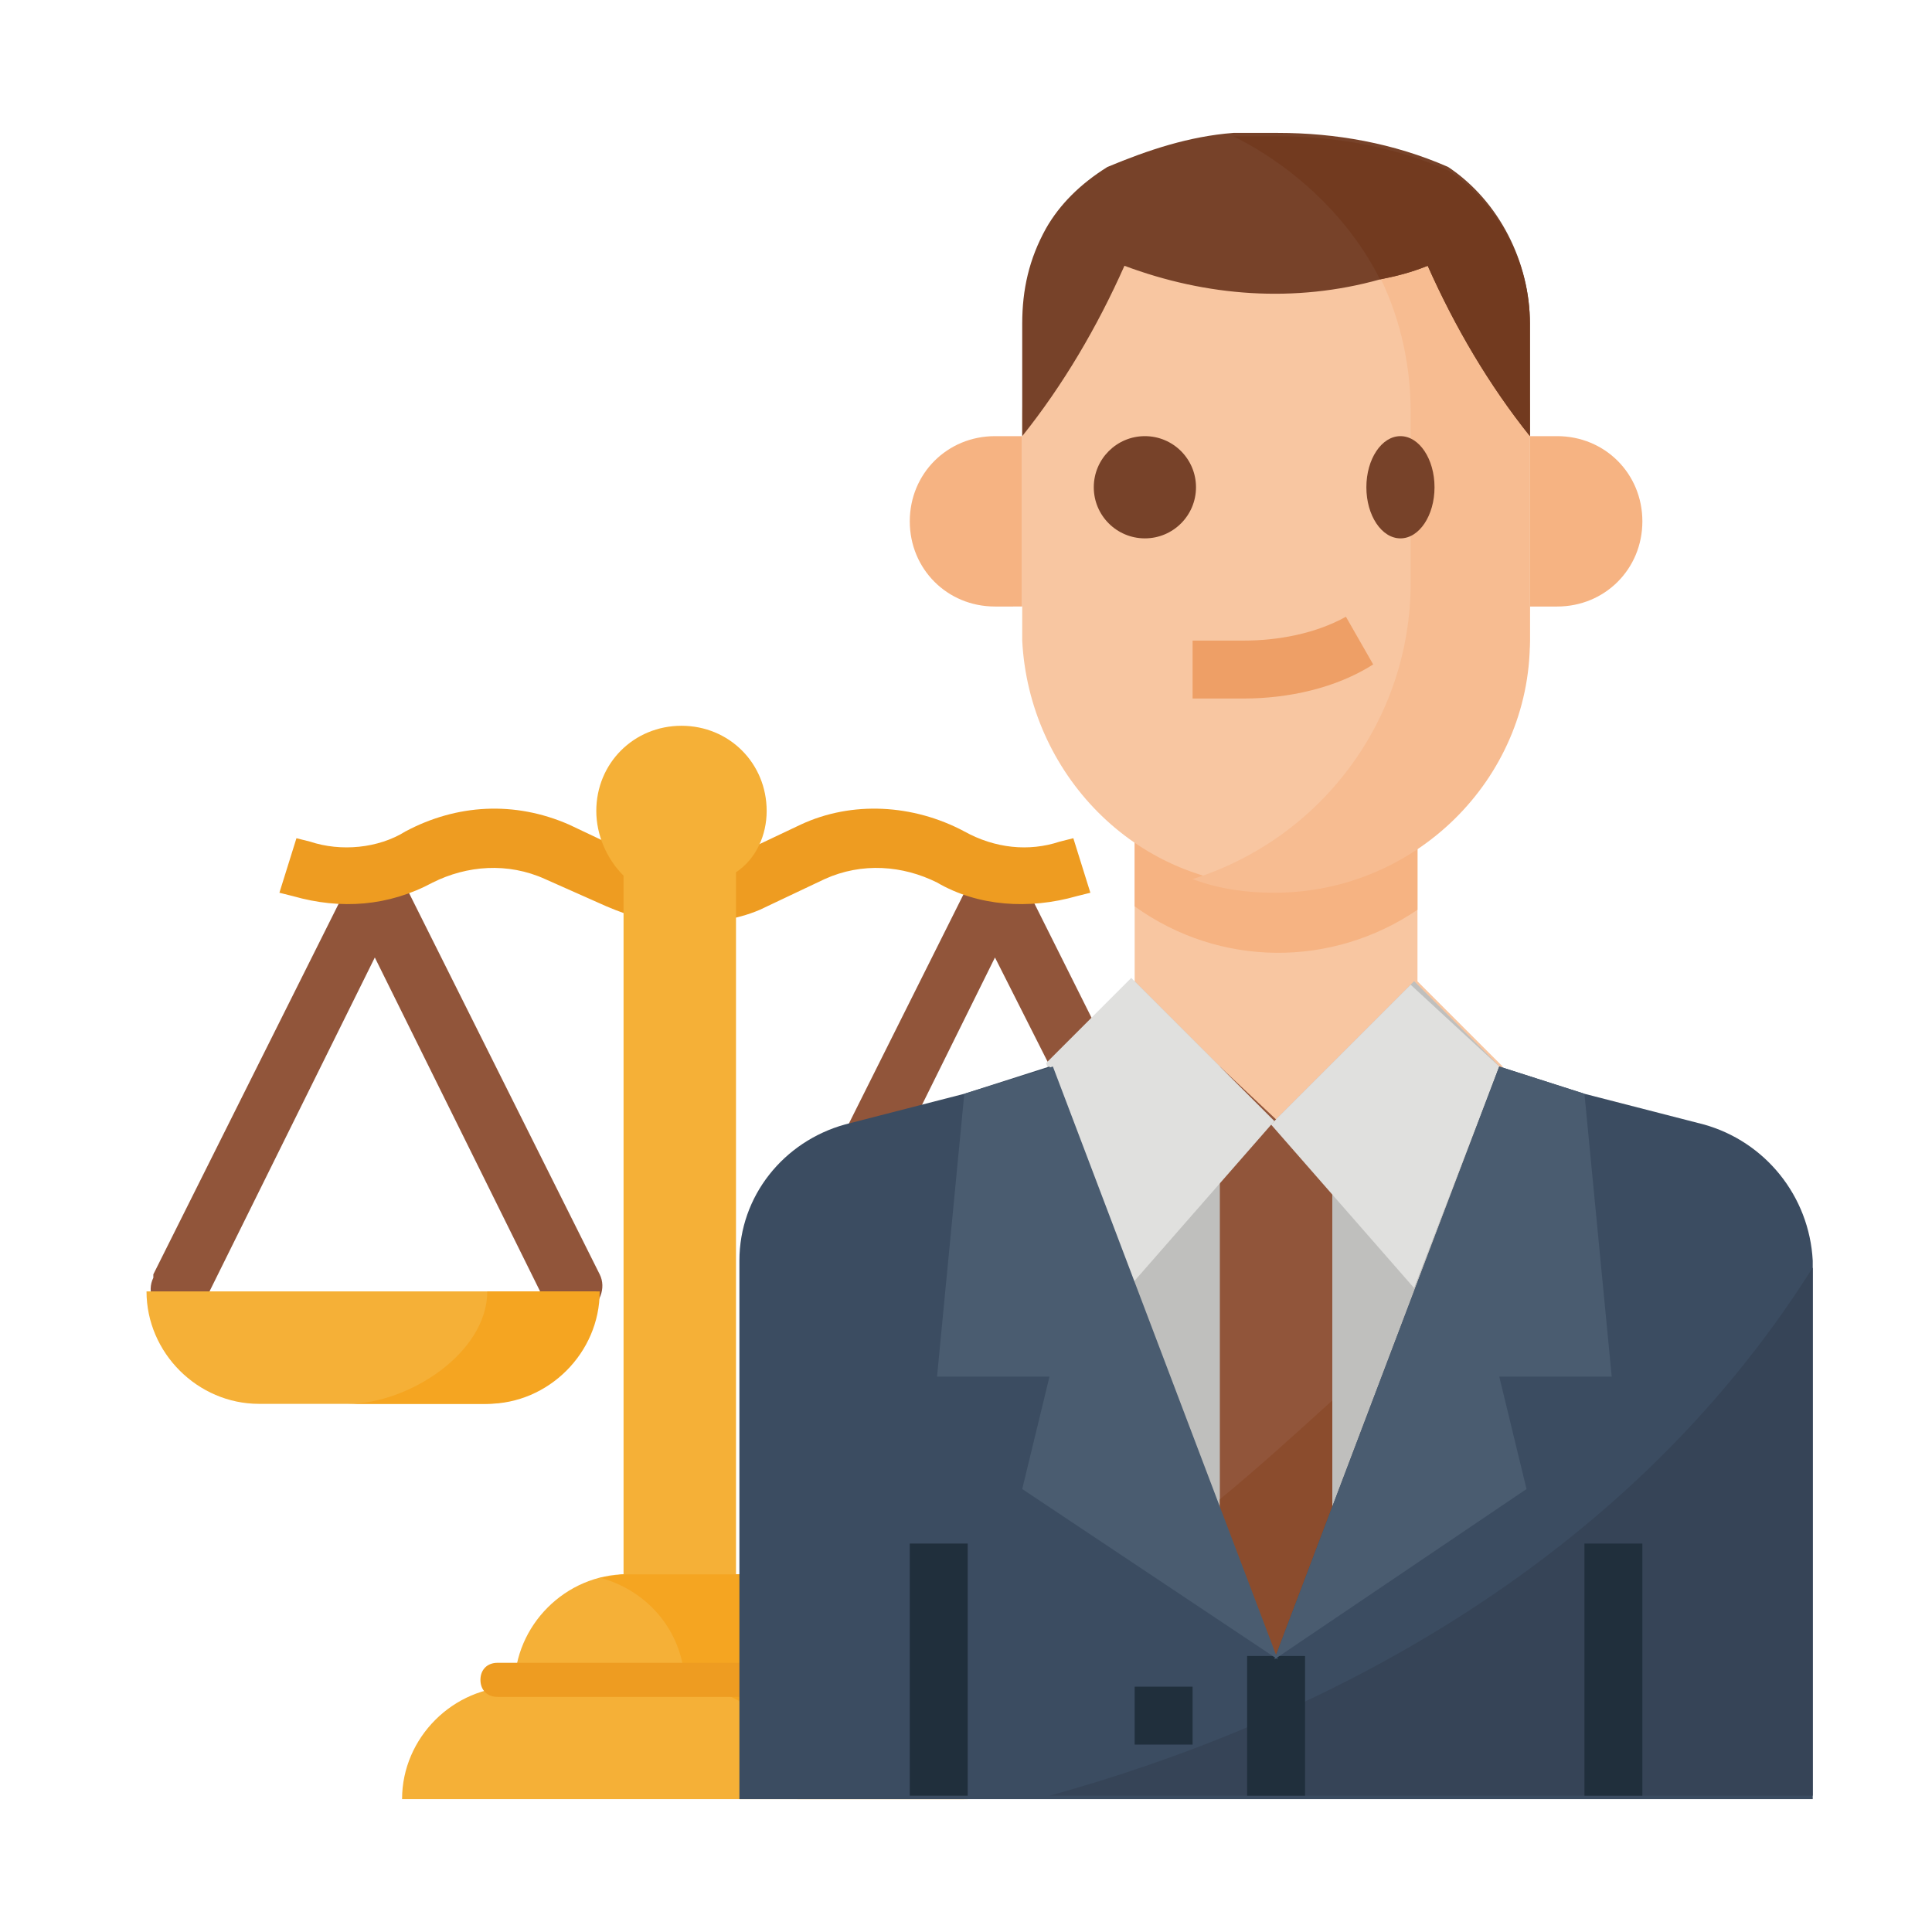
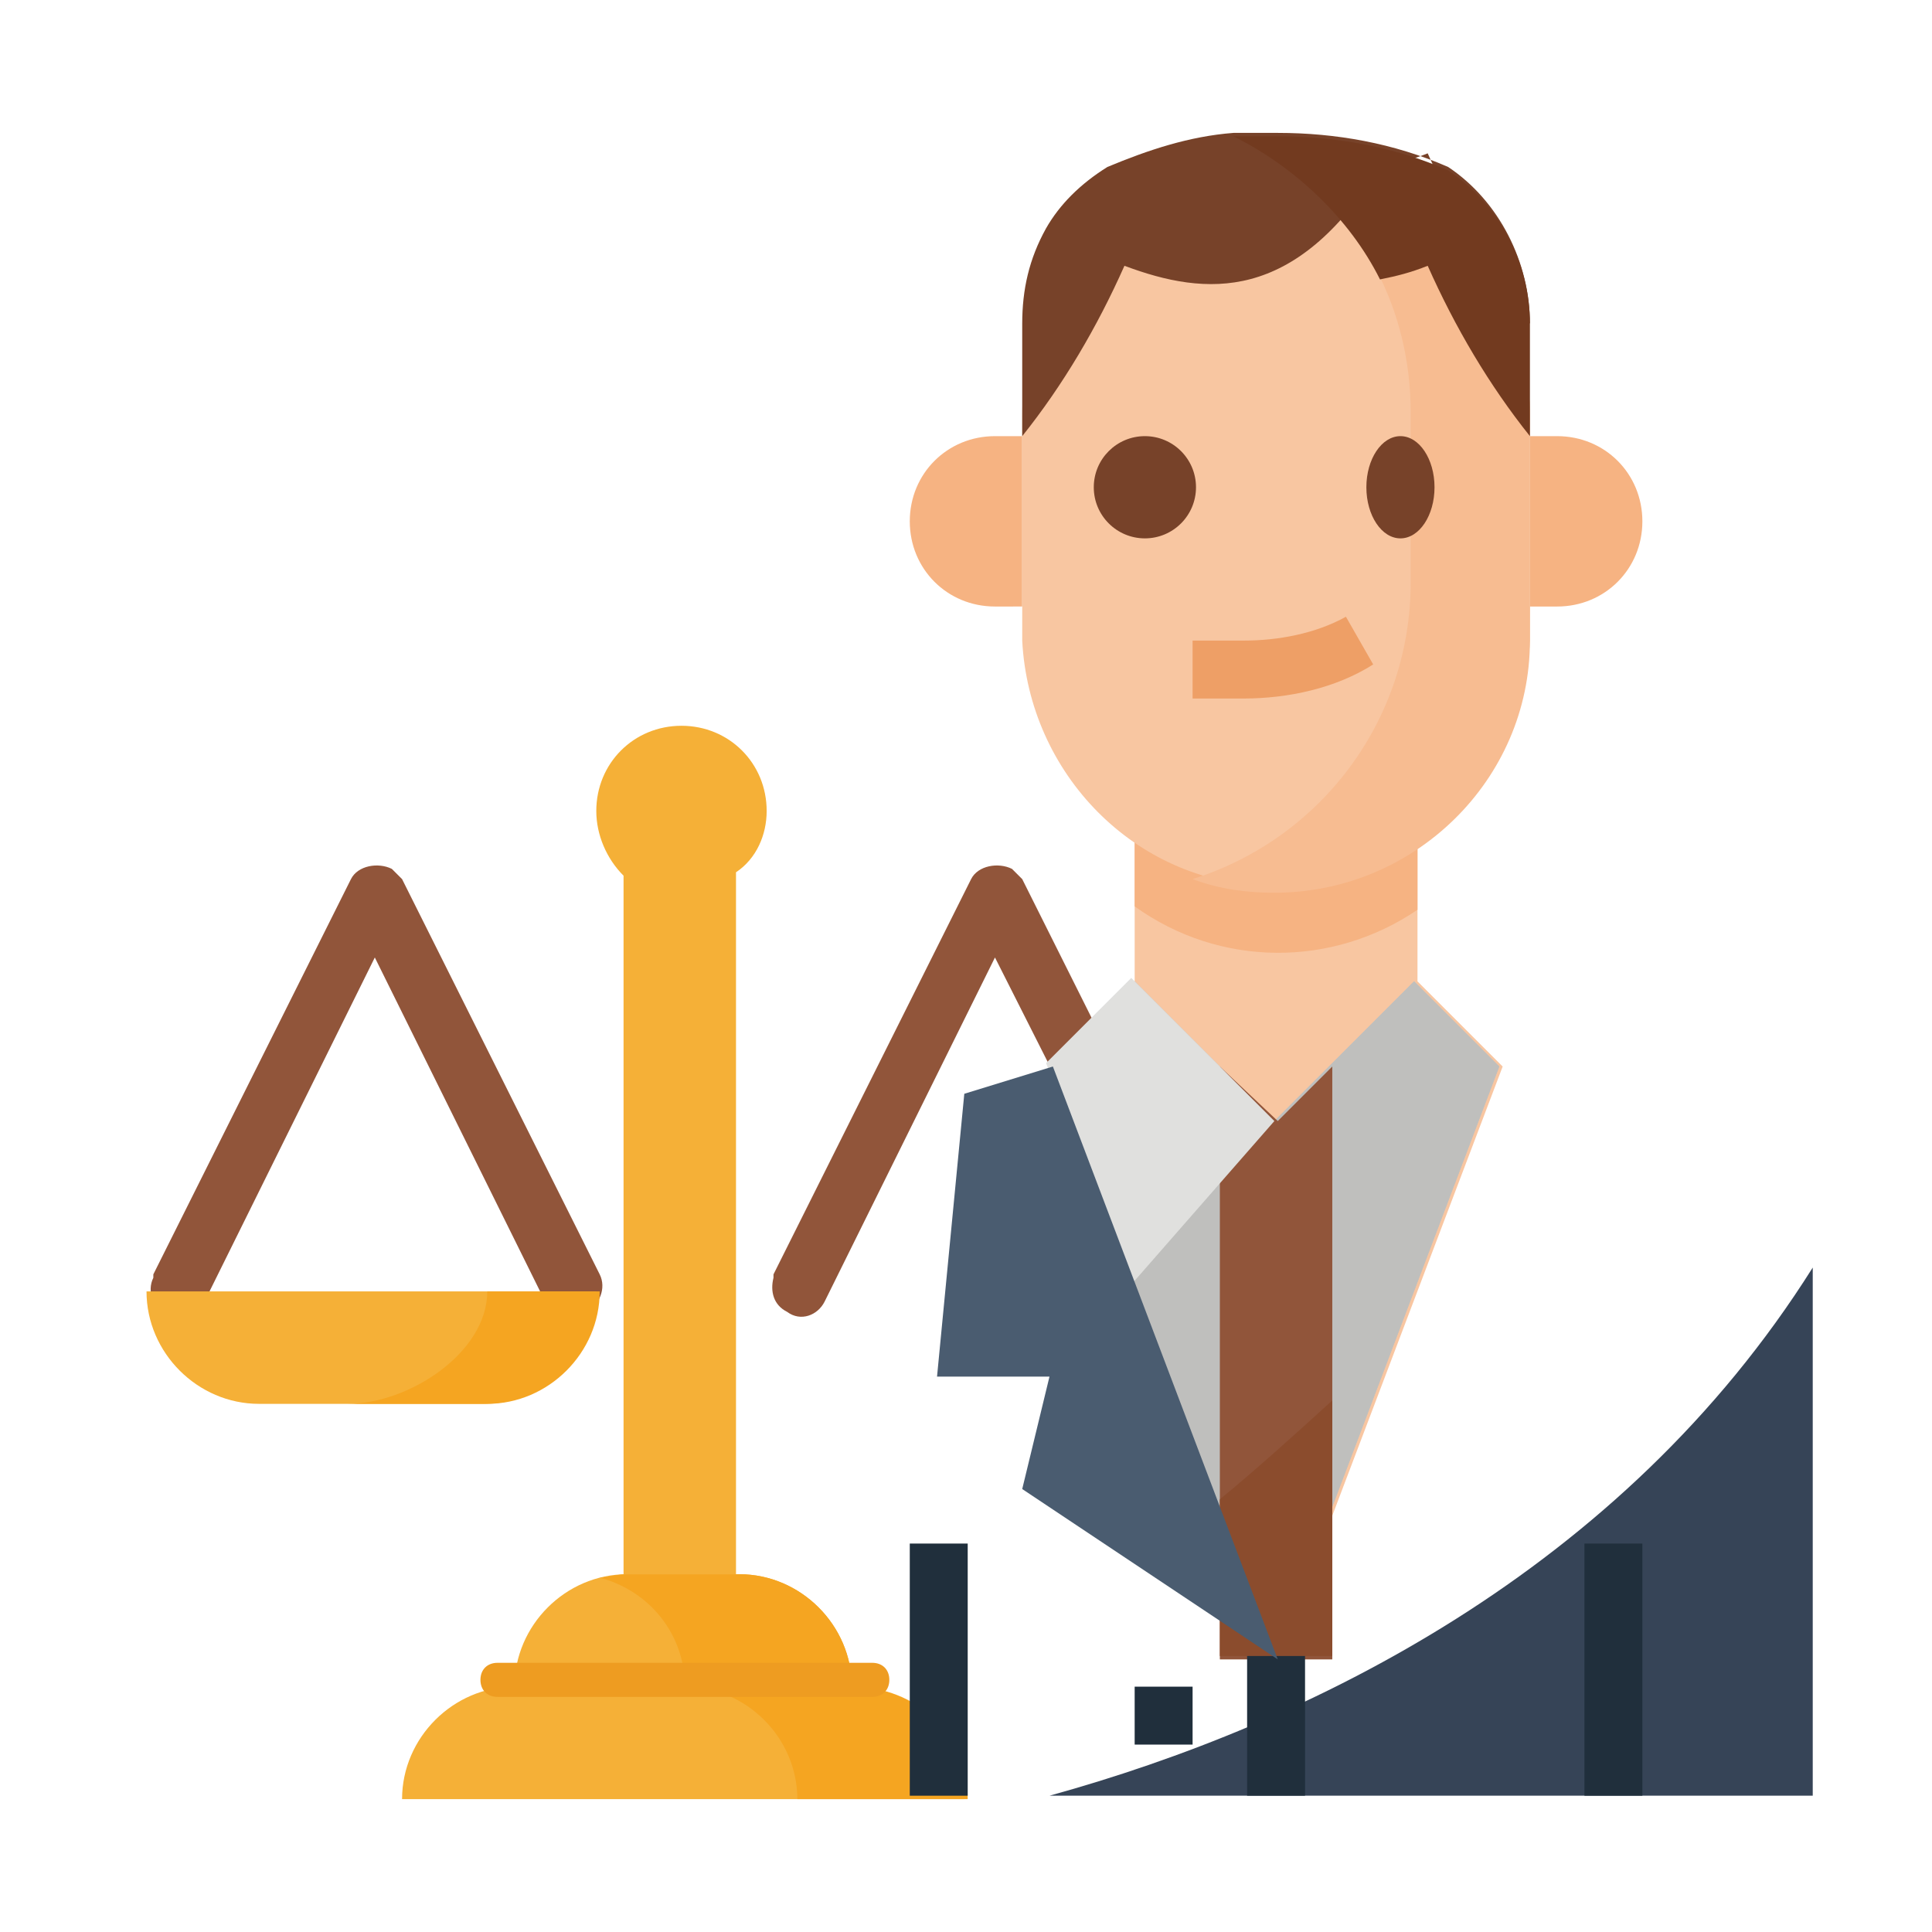
<svg xmlns="http://www.w3.org/2000/svg" version="1.1" id="圖層_1" x="0px" y="0px" viewBox="0 0 56.7 56.7" style="enable-background:new 0 0 56.7 56.7;" xml:space="preserve">
  <style type="text/css">
	.st0{fill:#91553A;}
	.st1{fill:#F5B037;}
	.st2{fill:#F5A521;}
	.st3{fill:#EE9C21;}
	.st4{fill:#F8C6A1;}
	.st5{fill:#BFBFBD;}
	.st6{fill:#8B4C2D;}
	.st7{fill:#E0E0DE;}
	.st8{fill:#F6B382;}
	.st9{fill:#F7BC91;}
	.st10{fill:#774229;}
	.st11{fill:#EE9F66;}
	.st12{fill:#3B4C61;}
	.st13{fill:#364457;}
	.st14{fill:#202F3C;}
	.st15{fill:#4A5C70;}
	.st16{fill:#723A1F;}
</style>
  <g id="_006-lawyer">
    <path id="Path_2871" class="st0" d="M35,38.7c-0.3,0-0.6-0.2-0.7-0.5l-5.1-10.1l-5,10.1c-0.2,0.4-0.7,0.6-1.1,0.3   c-0.4-0.2-0.5-0.6-0.4-1v-0.1l5.8-11.6c0.2-0.4,0.8-0.5,1.2-0.3c0.1,0.1,0.2,0.2,0.3,0.3l5.8,11.6c0.2,0.4,0,0.9-0.4,1.1   C35.3,38.7,35.1,38.7,35,38.7L35,38.7z" />
    <path id="Path_2872" class="st0" d="M16.7,38.7c-0.3,0-0.6-0.2-0.7-0.5l-5-10.1L6,38.2c-0.2,0.4-0.7,0.6-1.1,0.4c0,0,0,0,0,0   c-0.4-0.2-0.6-0.7-0.4-1.1c0,0,0,0,0,0v-0.1l5.8-11.6c0.2-0.4,0.8-0.5,1.2-0.3c0.1,0.1,0.2,0.2,0.3,0.3l5.8,11.6   c0.2,0.4,0,0.9-0.4,1.1C17.1,38.7,16.9,38.7,16.7,38.7L16.7,38.7z" />
    <path id="Path_2873" class="st1" d="M25,49.5c0-1.8-1.5-3.3-3.3-3.3h-3.3c-1.8,0-3.3,1.5-3.3,3.3l0,0c-1.8,0-3.3,1.5-3.3,3.3l0,0   h16.5C28.3,50.9,26.8,49.5,25,49.5C25,49.5,25,49.5,25,49.5z" />
    <path id="Path_2874" class="st2" d="M25,49.5c0-1.8-1.5-3.3-3.3-3.3h-3.3c-0.3,0-0.6,0.1-0.8,0.1c1.5,0.4,2.5,1.7,2.5,3.2   c1.8,0,3.3,1.5,3.3,3.3l0,0h5C28.4,50.9,26.9,49.5,25,49.5C25,49.5,25,49.5,25,49.5z" />
    <path id="Path_2875" class="st1" d="M4.3,37.9h13.2c0,1.8-1.5,3.3-3.3,3.3h0H7.6C5.8,41.2,4.3,39.7,4.3,37.9L4.3,37.9z" />
    <path id="Path_2876" class="st2" d="M14.3,37.9c0,1.8-2.3,3.3-4.1,3.3h4.1c1.8,0,3.3-1.5,3.3-3.3l0,0H14.3z" />
-     <path id="Path_2877" class="st3" d="M20,27.1c-0.8,0-1.5-0.2-2.2-0.5L16,25.8c-1.1-0.5-2.3-0.4-3.3,0.1c-1.3,0.7-2.7,0.8-4.1,0.4   l-0.4-0.1l0.5-1.6l0.4,0.1c0.9,0.3,2,0.2,2.8-0.3c1.5-0.8,3.2-0.9,4.8-0.2l1.9,0.9c1,0.4,2,0.4,3,0l1.9-0.9   c1.5-0.7,3.3-0.6,4.8,0.2c0.9,0.5,1.9,0.6,2.8,0.3l0.4-0.1l0.5,1.6l-0.4,0.1c-1.4,0.4-2.9,0.3-4.1-0.4c-1-0.5-2.2-0.6-3.3-0.1   l-1.9,0.9C21.6,27,20.8,27.1,20,27.1z" />
    <path id="Path_2878" class="st1" d="M22.5,23.8c0-1.4-1.1-2.5-2.5-2.5c-1.4,0-2.5,1.1-2.5,2.5c0,0.7,0.3,1.4,0.8,1.9v20.5h3.3V25.6   C22.2,25.2,22.5,24.5,22.5,23.8z" />
    <path id="Rectangle_524" class="st3" d="M14.6,48.8h11c0.3,0,0.5,0.2,0.5,0.5l0,0c0,0.3-0.2,0.5-0.5,0.5h-11   c-0.3,0-0.5-0.2-0.5-0.5l0,0C14.1,49,14.3,48.8,14.6,48.8z" />
    <path id="Path_2879" class="st4" d="M33.3,28.8V23h8.3v5.8l2.5,2.5l-6.6,17.4l-6.6-17.4L33.3,28.8z" />
    <path id="Path_2880" class="st5" d="M44,31.3l-6.6,17.4l-6.6-17.4l2.5-2.5l4.1,4.1l4.1-4.1L44,31.3z" />
    <path id="Path_2881" class="st5" d="M30.8,31.3l6.6,17.4L44,31.3l-2.5-2.5l-4.1,4.1l-4.1-4.1L30.8,31.3z" />
    <path id="Path_2882" class="st0" d="M39.1,31.3v17.4h-3.3V31.3l1.7,1.6L39.1,31.3z" />
    <path id="Path_2883" class="st6" d="M39.1,41.1v7.5h-3.3V44C36.9,43.1,38,42.1,39.1,41.1z" />
    <path id="Path_2884" class="st7" d="M37.4,32.9l-4.2,4.8l-2.5-6.5l2.5-2.5L37.4,32.9z" />
-     <path id="Path_2885" class="st7" d="M44,31.3l-2.5,6.5l-4.2-4.8l4.1-4.1L44,31.3z" />
    <path id="Path_2886" class="st8" d="M41.6,26.7v-2.1h-8.3v2C35.8,28.4,39.1,28.4,41.6,26.7z" />
    <path id="Path_2887" class="st8" d="M44.9,12.8h0.8c1.4,0,2.5,1.1,2.5,2.5s-1.1,2.5-2.5,2.5h-0.8V12.8z" />
    <path id="Path_2888" class="st8" d="M30,12.8h-0.8c-1.4,0-2.5,1.1-2.5,2.5s1.1,2.5,2.5,2.5H30" />
    <path id="Path_2889" class="st4" d="M44.9,12.2v6.6c-0.2,4.1-3.6,7.3-7.7,7.2c-3.9-0.1-7-3.3-7.2-7.2v-6.6c0-4.1,3.3-7.4,7.5-7.4   h0.1C41.6,4.8,44.9,8.1,44.9,12.2z" />
    <path id="Path_2890" class="st9" d="M44.9,12.2v6.6c0,4.1-3.4,7.4-7.5,7.4c-0.8,0-1.6-0.1-2.4-0.4c3.8-1.2,6.4-4.7,6.4-8.7v-5   c0-3-1.4-5.7-3.9-7.4C41.6,4.7,44.9,8.1,44.9,12.2L44.9,12.2z" />
    <circle id="Ellipse_185" class="st10" cx="33.6" cy="14.3" r="1.5" />
    <ellipse id="Ellipse_186" class="st10" cx="41.1" cy="14.3" rx="1" ry="1.5" />
-     <path id="Path_2891" class="st10" d="M44.9,9.5v3.3c-1.2-1.5-2.2-3.2-3-5l0,0c-0.5,0.2-0.9,0.3-1.4,0.4C38,8.9,35.4,8.7,33,7.8   c-0.8,1.8-1.8,3.5-3,5V9.5c0-1,0.2-1.9,0.7-2.8c0.4-0.7,1-1.3,1.8-1.8c1.2-0.5,2.4-0.9,3.7-1c0.4,0,0.8,0,1.3,0c1.7,0,3.4,0.3,5,1   C44,5.9,44.9,7.7,44.9,9.5z" />
+     <path id="Path_2891" class="st10" d="M44.9,9.5c-1.2-1.5-2.2-3.2-3-5l0,0c-0.5,0.2-0.9,0.3-1.4,0.4C38,8.9,35.4,8.7,33,7.8   c-0.8,1.8-1.8,3.5-3,5V9.5c0-1,0.2-1.9,0.7-2.8c0.4-0.7,1-1.3,1.8-1.8c1.2-0.5,2.4-0.9,3.7-1c0.4,0,0.8,0,1.3,0c1.7,0,3.4,0.3,5,1   C44,5.9,44.9,7.7,44.9,9.5z" />
    <path id="Path_2892" class="st11" d="M36.5,20.5H35v-1.7h1.5c1,0,2.1-0.2,3-0.7l0.8,1.4C39.2,20.2,37.8,20.5,36.5,20.5z" />
-     <path id="Path_2893" class="st12" d="M53.2,37v15.8H21.7V37c0-1.9,1.3-3.5,3.1-4l3.5-0.9l2.5-0.8l6.6,17.4L44,31.3l2.5,0.8L50,33   C51.8,33.5,53.1,35.1,53.2,37z" />
    <path id="Path_2894" class="st13" d="M53.2,37.2v15.5H30.8C38.4,50.6,47.6,46.1,53.2,37.2z" />
    <g id="Group_2700">
      <path id="Path_2895" class="st14" d="M36.6,48.6h1.7v4.1h-1.7V48.6z" />
      <path id="Path_2896" class="st14" d="M33.3,49.5H35v1.7h-1.7V49.5z" />
      <path id="Path_2897" class="st14" d="M26.7,45.3h1.7v7.4h-1.7V45.3z" />
      <path id="Path_2898" class="st14" d="M46.5,45.3h1.7v7.4h-1.7V45.3z" />
    </g>
    <path id="Path_2899" class="st15" d="M28.3,32.1l-0.8,8.3h3.3L30,43.7l7.5,5l-6.6-17.4L28.3,32.1z" />
-     <path id="Path_2900" class="st15" d="M46.5,32.1l0.8,8.3H44l0.8,3.3l-7.4,5L44,31.3L46.5,32.1z" />
    <path id="Path_2901" class="st16" d="M44.9,9.5v3.3c-1.2-1.5-2.2-3.2-3-5l0,0c-0.5,0.2-0.9,0.3-1.4,0.4C39.6,6.4,38,4.9,36.2,4   c0.4,0,0.8,0,1.3,0c1.7,0,3.4,0.3,5,1C44,6,44.9,7.7,44.9,9.5z" />
  </g>
</svg>